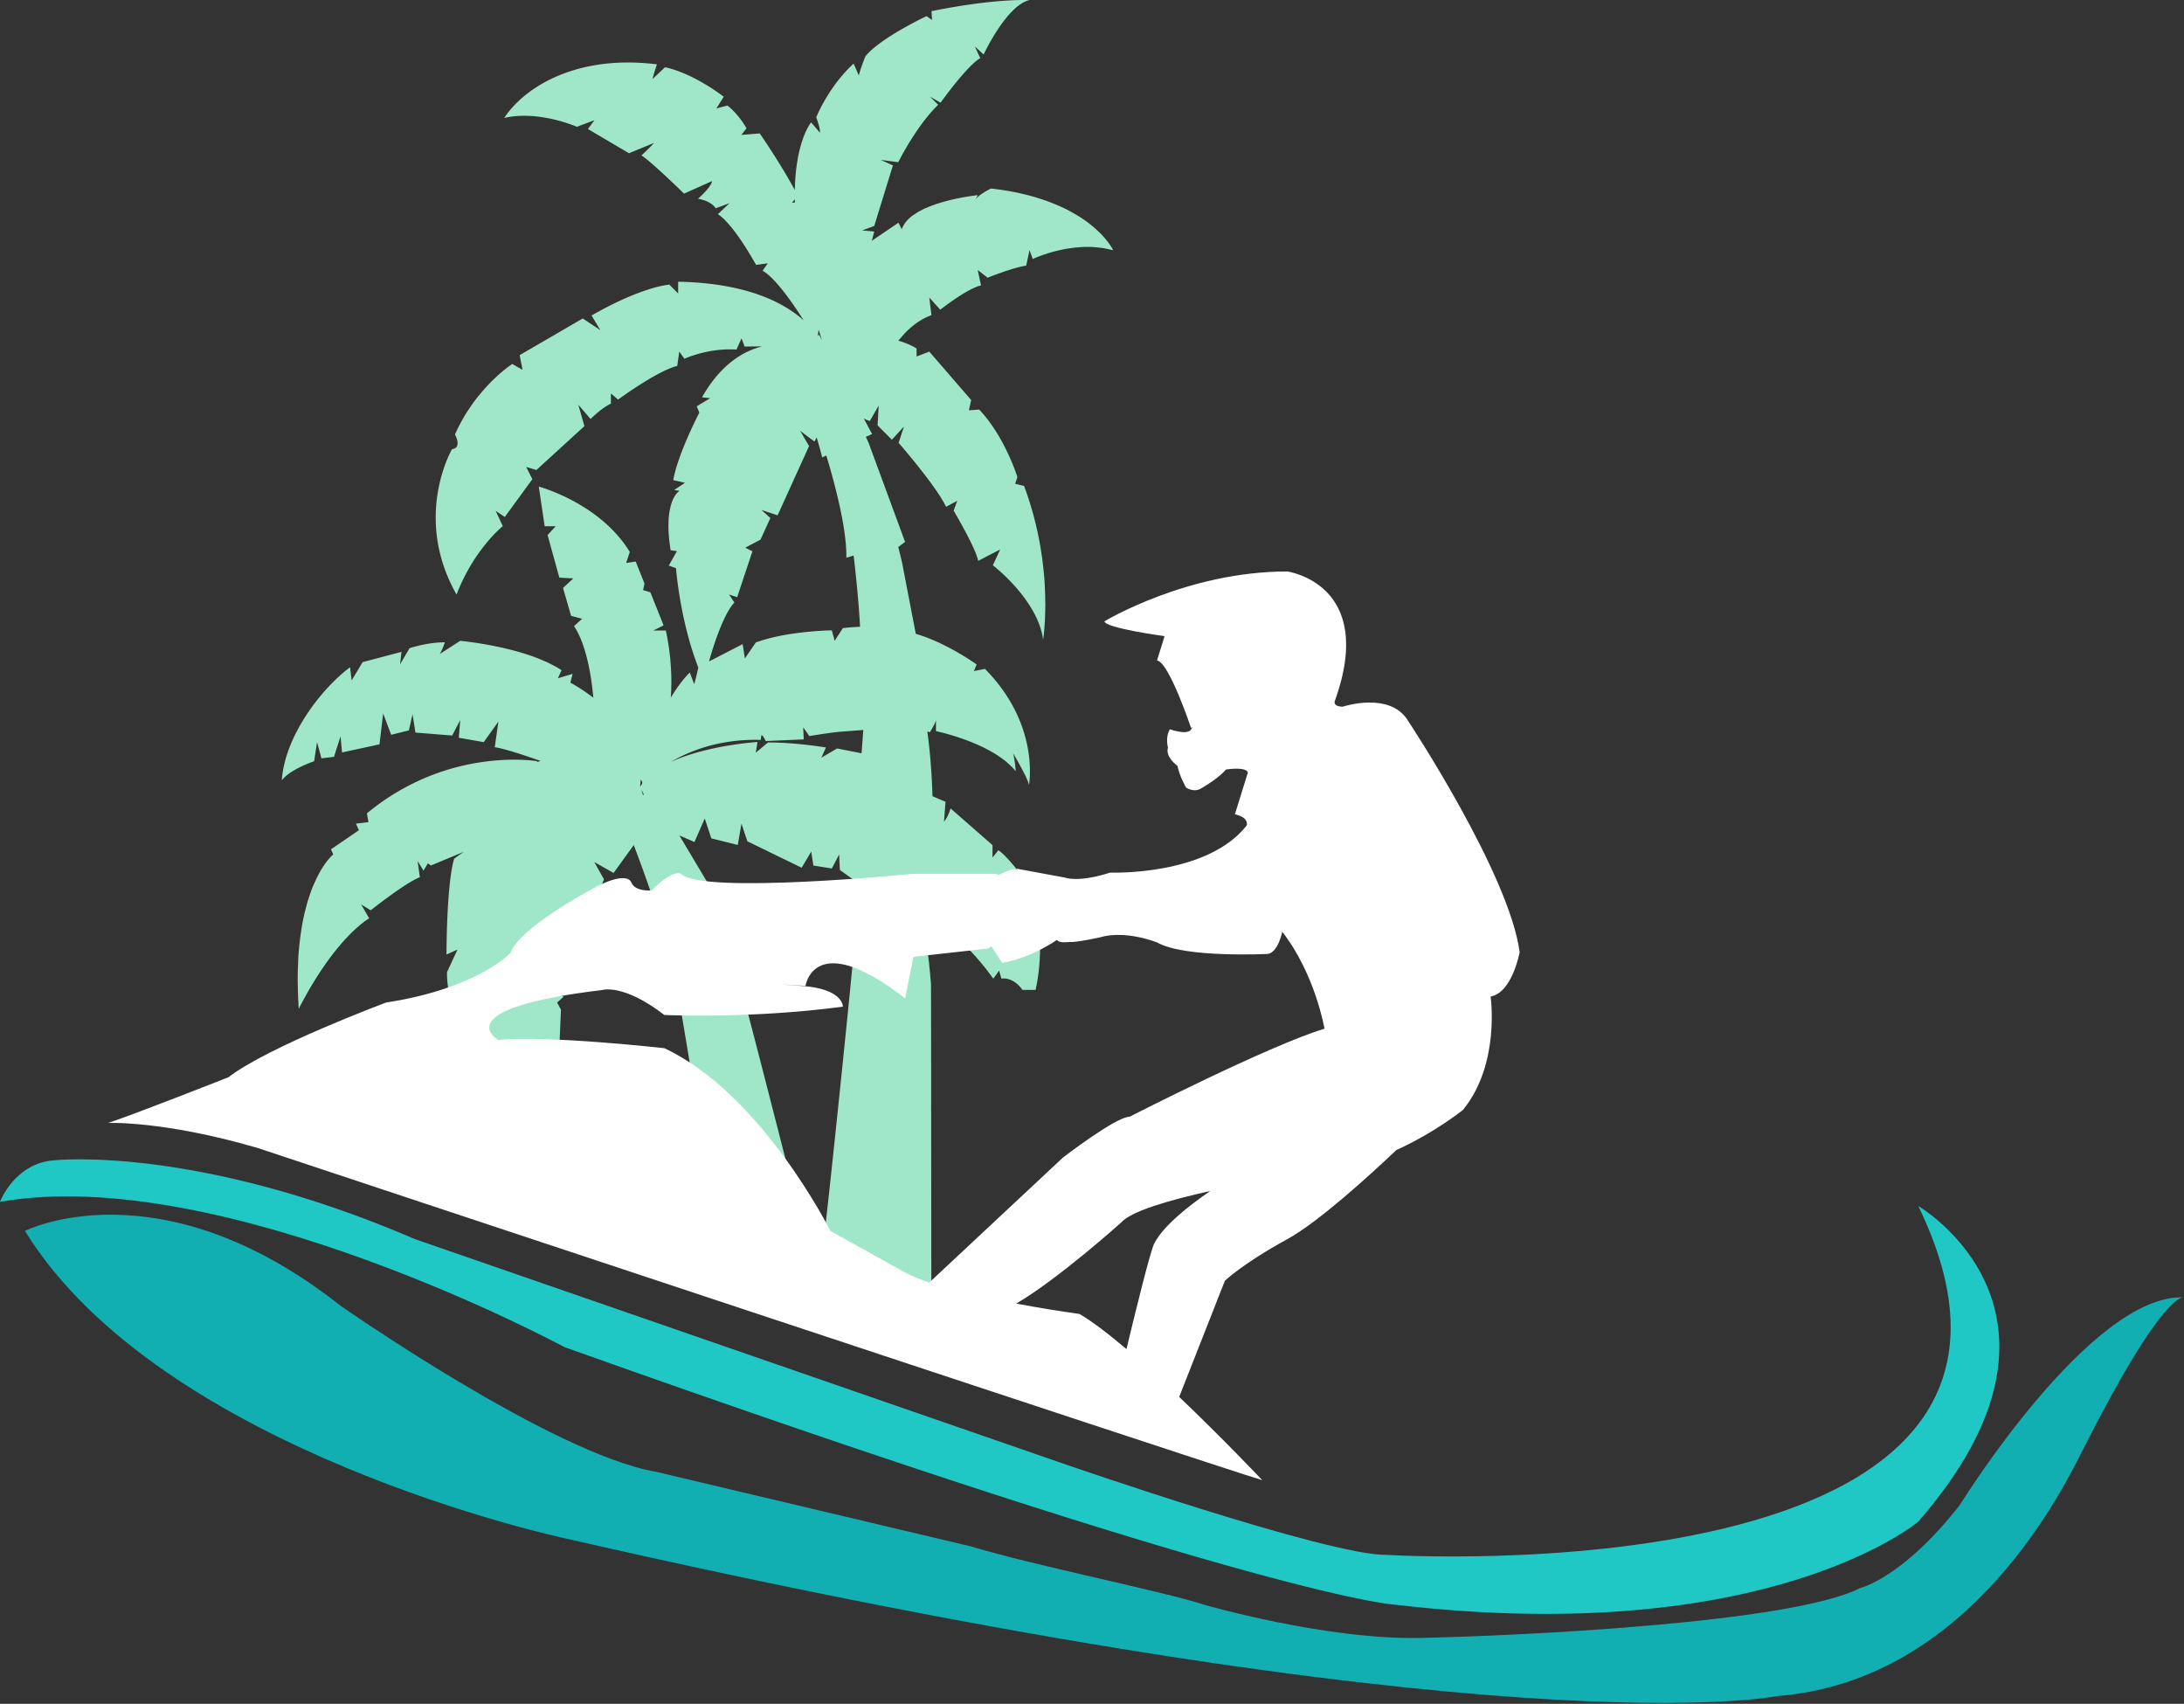
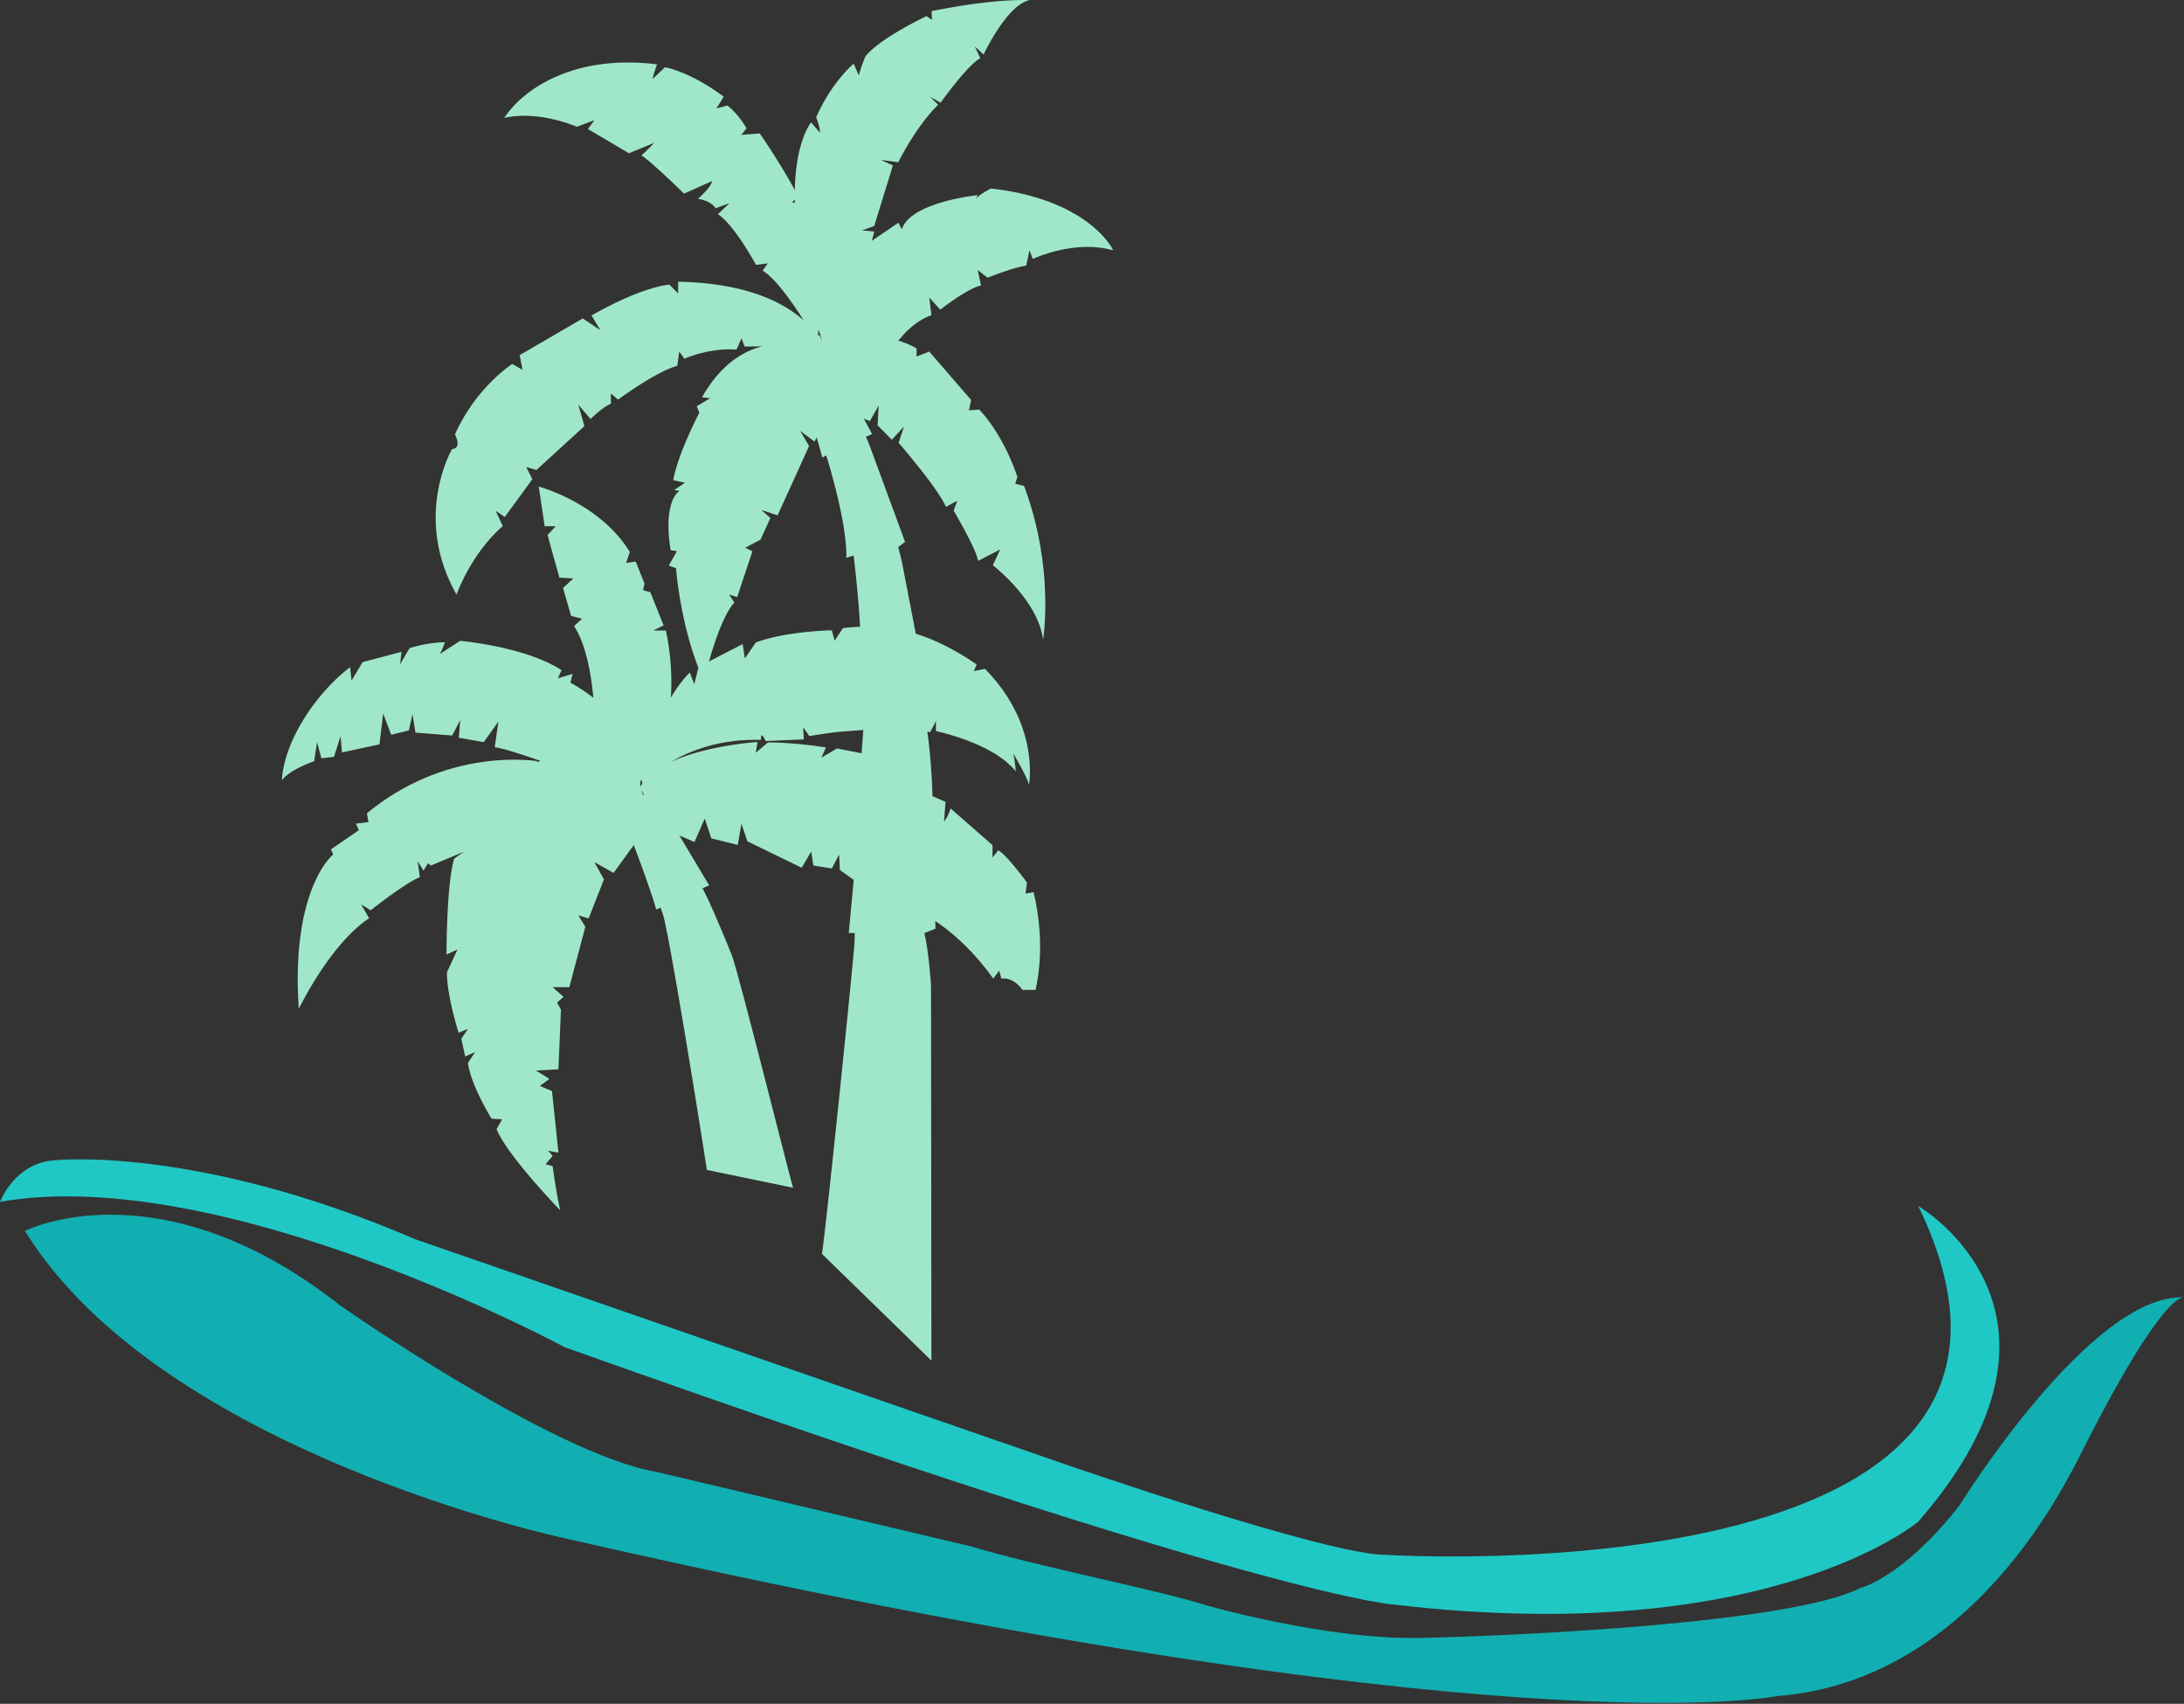
<svg xmlns="http://www.w3.org/2000/svg" viewBox="0 0 468 365" fill-rule="evenodd" stroke-linejoin="round" stroke-miterlimit="2">
  <rect x="0" y="0" width="468" height="365" fill="#333333" stroke="none" />
  <path d="M221.899 212.091c.925-4.103 1.797-11.504-.409-20.968l-1.744.312.32-2.358-.214-.281-.036-.059-.231-.312c-1.139-1.518-4.039-5.282-5.659-6.278l-1.246 1.575v-2.675l-8.986-7.864c-.623 2.043-1.406 2.829-1.406 2.829l.32-4.244-2.794-1.201c-.089-3.404-.374-8.569-1.103-13.87l.552.163c1.299-2.125 1.299-2.593 1.299-2.593v2.358s3.577.733 7.616 2.358l.979.407.445.199.872.401.569.281.765.399.641.356.694.401.676.432.587.401.712.525.498.385.712.654.374.34c.346.334.667.692.961 1.072-.231-2.829-.587-3.893-.587-3.893s3.185 5.307 3.417 6.845c0 0 .409-2.181.071-5.554l.125.477s-.036-.194-.125-.533c-.48-4.867-2.509-12.209-9.502-19.287l-2.367.472.587-1.415-.196-.135-.409-.281-.071-.053-1.673-1.092-.071-.039v.003c-2.456-1.524-6.459-3.75-10.623-4.973l-2.936-15.237-.48-2.035-.018-.02-.32-1.294.32-.241v-.006l1.139-.853-7.776-21.12-.623-1.389 1.335-.592-1.779-3.334c.498.244.943.432 1.299.53l1.886-3.306-.231 4.246 3.061 3.07 2.598-2.829-1.157 3.494s5.943 6.812 8.986 11.605l.48.811.196.314.516.98 2.384-1.288-.765 2.108s2.99 5.066 4.466 8.468l.214.502.249.682.107.314.089.292c.053.185.107.356.125.502l4.716-2.436-1.566 3.382s9.591 7.317 10.766 15.888l.053-.255.036-.342.036-.241.053-.494.036-.368.053-.648.107-1.412.018-.401.053-1.538.018-.553.018-1.221-.018-.769-.018-1.204-.036-.898-.053-1.283-.053-.965-.125-1.468-.089-.921-.285-2.445-.125-.775-.285-1.855-.214-1.142-.32-1.605-.463-2.06-.018-.02c-.676-2.773-1.495-5.448-2.456-7.999l-1.904-.472.48-1.423s-2.669-8.647-8.186-14.465l-2.207.157.48-2.209-8.969-10.365-2.723 1.047v-1.715s-.765-.525-2.26-1.117l-.142-.053-.997-.354-.516-.16.089-.109 1.246-1.42c1.459-1.521 3.417-3.101 5.765-3.921l-.463-3.778 2.349 2.593.854-.64v-.003c1.69-1.266 5.534-4.008 7.883-4.552l-.712-3.301 2.135 1.653s5.178-2.119 8.257-2.596l.712-3.306.694 1.892s.872-.421 2.331-.926l1.103-.356.48-.143.836-.227.605-.154 1.37-.298.676-.112.979-.146.765-.093 1.139-.09.641-.042 1.744.008.658.045 1.317.135.658.093 1.922.415-.071-.168-.125-.205-.089-.163-.196-.303-.142-.216-.409-.589-.249-.32-.338-.418-.356-.41-.391-.429-.445-.46-.569-.542-.872-.783-.605-.491-.694-.536-.658-.466-.819-.556-.747-.457-1.69-.951-.89-.463-1.139-.522-.961-.413-1.602-.629v.011c-3.292-1.196-7.26-2.192-12.118-2.731-2.829 1.42-3.31 2.358-3.31 2.358l.48-.935s-6.353.634-11.157 2.781l.036-.036-.48.222-.125.065-1.228.651v.003l-1.014.688-.196.138c-.623.497-1.157 1.044-1.548 1.645l-.125.202c-.178.309-.356.62-.463.954l-.694-1.415-5.712 3.873.516-1.981-2.598-.239 2.598-.951 4.004-12.975-2.598-1.179 3.737.491.694-1.316c1.317-2.417 4.377-7.623 7.865-10.98l-1.744-1.732 2.26 1.28s5.605-7.881 8.506-9.54l-1.174-2.515 1.886 1.732s4.965-10.617 9.84-11.645c0 0-6.958-.472-20.998 2.36l.107 1.886-1.174-.825s-9.947 4.679-13.097 8.614c-.196.477-.391.963-.569 1.457v-.003.008c-.308.802-.575 1.618-.801 2.447l-.053.185-1.103-2.523s-4.716 3.935-8.025 11.485c.943 2.52.801 3.306.801 3.306l-1.886-2.203s-.925 1.072-1.815 3.657v-.008l-.107.328c-.071.196-.125.396-.196.598l-.125.477c-.071.233-.142.477-.196.73l-.125.455-.267 1.263-.053.407a19.42 19.42 0 0 0-.178 1.111c-.033.173-.056.347-.071.522-.071.46-.125.921-.16 1.386l-.036.309c-.053.615-.089 1.232-.125 1.85l-.018.525-.036.867c-3.132-5.827-7.509-12.122-7.509-12.122l-3.933.32 1.103-1.415c-1.904-3.303-4.093-4.878-4.093-4.878l-2.367.623 1.584-2.515c-7.403-5.504-12.599-6.298-12.599-6.298l-2.669 2.52s.16-.786.943-3.152c-15.25-1.903-25.553 3.388-30.696 8.919l-.142.053.142-.048a18.97 18.97 0 0 0-2.029 2.562c7.403-1.723 15.57 1.892 15.57 1.892l3.772-1.417-1.406 1.892 8.808 5.192 5.356-2.209s-.641.794-2.687 2.678c2.046 1.26 9.129 8.181 9.129 8.181l5.979-2.675s.16.949-2.99 3.781c.324.051.645.121.961.21l.303.098c.16.059.338.112.498.177l.285.132.356.182.231.146.267.182.196.146.196.168.125.129.125.146.089.098.107.166.036.059 2.99-1.106-2.509 2.363c2.367 1.502 5.321 6.015 6.94 8.726l.089.132.908 1.56.071.115.178.32 2.509-.317-1.103 1.577c2.651 1.51 6.317 6.725 8.808 10.648-.196-.191-.427-.376-.641-.556l-.053-.053c-.424-.343-.857-.675-1.299-.994l-.196-.14c-.925-.657-1.993-1.302-3.185-1.92l-.303-.157c-.605-.314-1.246-.606-1.868-.876l-.249-.098a32.32 32.32 0 0 0-1.922-.733l-.374-.14c-.753-.252-1.513-.484-2.278-.696l-.214-.065.053.02c-3.879-1.055-8.613-1.771-14.378-1.886v2.52l-1.886-1.892s-5.659.312-16.674 6.612l1.886 3.143-3.772-2.512-13.524 7.864.623 3.143-2.207-1.257s-2.064 1.328-4.662 3.966l-.071.081c-.303.289-.569.589-.854.895l-.142.157-.836.949-.16.196-.854 1.033-.16.219c-.285.365-.552.738-.836 1.12l-.178.253-.801 1.201-.178.272a26.95 26.95 0 0 0-.783 1.294l-.178.328a32.73 32.73 0 0 0-.73 1.35c-.303.575-.569 1.176-.854 1.791.587 1.145.641 1.866.498 2.33-.053.194-.142.34-.249.452l-.053.042-.303.194-.089.036-.249.065-.053.011-.125.011s-8.488 14.474.961 31.154c3.755-9.756 9.912-14.659 9.912-14.659l-1.53-3.278 1.957 1.316 5.908-8.089-1.317-2.627 2.189.654 10.285-9.399-1.317-4.592 2.634 3.062s2.402-2.408 4.36-3.278V84.29l1.53 1.314s8.31-6.124 12.688-7.219l.427-3.062 1.103 1.53s3.595-1.642 8.186-1.962a18.08 18.08 0 0 1 1.246-.048l.356-.003a20.2 20.2 0 0 1 1.37.048l1.085-2.402.658 1.749 3.737-.031-.872.244-.32.107a15.66 15.66 0 0 0-.997.368l-.142.053h.018c-3.577 1.493-7.349 4.479-10.552 10.138l1.744.194-2.883 1.734.569 1.347s-4.627 8.869-5.588 14.46l2.509.578-2.313 1.544 1.157.191s-.463.247-.961 1.005l-.018.031c-.231.345-.463.797-.676 1.384l-.036.121a7.96 7.96 0 0 0-.249.828l-.053.247c-.089.328-.142.662-.196 1.005l-.036.202c-.071.483-.107.971-.142 1.462v.109c-.018.514-.018 1.027-.018 1.541l.018.469c.018.505.053 1.008.089 1.51l.053.533c.071.646.16 1.322.267 2.04l.036.225 1.352.194-1.744 3.087 1.548.573s.819 11.128 4.787 21.291c-.552 2.422-.89 3.539-.89 3.539l-.943-2.481s-1.868 1.687-4.075 5.392a33.63 33.63 0 0 0 .107-2.675l.018-.208-.018-1.852-.071-1.619v-.076l-.125-1.544v-.135a65.55 65.55 0 0 0-.32-2.686l-.018-.059c-.303-2.203-.641-3.539-.641-3.539h-2.681l2.207-1.103-2.829-7.084-1.566-.469.303-1.417-1.886-4.712-2.046.312.783-2.363c-6.442-10.536-19.503-13.997-19.503-13.997l1.263 8.49h2.367l-1.744 1.889 2.527 9.124 2.99.163-2.207 2.046 1.726 5.975 2.367.629s-.018.008-1.637 1.485l-.089.09c2.794 4.193 3.772 11.485 4.093 14.993l.036.345c-2.723-2.088-4.911-3.222-4.911-3.222l.463-1.889-3.15.946.783-1.729a18.8 18.8 0 0 0-1.424-.87c-.267-.143-.534-.275-.801-.41l-.819-.415v.003c-.196-.093-.391-.171-.605-.258l-1.05-.455c-.231-.095-.48-.182-.712-.272l-.997-.373-.836-.272-.908-.298-.943-.275-.783-.225-1.068-.275-.623-.157-1.174-.275-.285-.062c-4.787-1.052-8.684-1.406-8.684-1.406l-4.395 2.832s.463-.629 1.103-2.518c-3.79 0-7.563 1.26-7.563 1.26l-2.029 3.461.303-2.675-8.328 2.203-2.367 3.932-.32-2.835c-5.979 4.406-14.004 14.631-14.627 24.23 1.726-2.363 6.922-4.095 6.922-4.095l.623-4.086.943 3.461 2.687-.317 1.406-4.404.32 3.461 8.025-1.732.783-6.61 1.726 4.564 3.79-.943.783-3.463.623 3.932 7.865.629 1.726-3.301-.303 3.772 5.338.946 3.15-4.406-.783 5.504c1.993.236 7.011 1.945 9.467 2.807h-.018l.391.132-.819.225.107-.177s-19.04-3.301-36.515 11.17l.32 1.886-2.669.312.623 1.415-5.979 4.095.48 1.1s-1.584 1.252-3.292 4.55l-.018.051a8.64 8.64 0 0 0-.427.876l-.071.146-.427.951-.053.107a33.72 33.72 0 0 0-.89 2.431l-.089.3a16.36 16.36 0 0 0-.338 1.05l-.107.401-.285 1.128-.107.379-.356 1.608v.053a37.79 37.79 0 0 0-.303 1.639l-.089.567-.178 1.266c-.039.225-.068.452-.089.679l-.16 1.344-.053.66a39.91 39.91 0 0 0-.16 2.08v.213l-.089 2.015c0 .261-.018.533-.018.8l-.018 1.589.018.921.036 1.701.036.867a57.8 57.8 0 0 0 .089 1.706v.098a11.69 11.69 0 0 0 .053.87s-.018-.112-.018-.303l.018.303c.445-.884.908-1.72 1.352-2.529l.374-.671c.32-.587.658-1.165.997-1.737l.356-.584c.819-1.356 1.673-2.666 2.562-3.926l.267-.399.979-1.333.267-.342a56.09 56.09 0 0 1 2.242-2.742l.196-.213c.28-.312.565-.619.854-.923l.178-.191a28.81 28.81 0 0 1 1.762-1.698l.142-.135.587-.5.16-.135.552-.435.036-.036c.783-.592 1.228-.828 1.228-.828l-1.726-2.989 2.046 1.257s7.545-5.975 10.534-7.078l-.48-3.461 1.263 2.043.943-1.566.641.469 7.064-2.939a58.61 58.61 0 0 0-2.082 1.485c-1.548 5.189-1.637 18.661-1.637 20.351h-.018v.177l2.367-1.061-2.242 4.841c-.089 3.946 1.69 10.351 2.296 12.344v.003c.053.21.125.421.178.629l2.011-.822-1.424 2.125.836 3.778 2.118-.946-1.53 2.363c.712 4.948 5.071 11.914 5.071 11.914l2.26.118-1.192 2.13c2.367 5.779 13.666 17.401 13.666 17.401-.694-2.473-1.655-9.484-1.655-9.484l-1.513-.41 1.513-1.791-.961-1.097 2.207.41-1.388-13.197-2.598-1.097 2.064-1.507-2.901-1.791 4.822-.269.534-12.784-.819-1.516 1.37-1.232-2.331-2.06h3.577l3.434-12.925-1.513-2.473 2.207.682 3.292-8.381-2.064-3.705 4.128 2.33 4.324-5.973c1.317 3.477 3.808 10.194 4.822 13.82l.925-.432.48 1.389c1.388 4.1 8.63 49.251 9.431 54.811l18.489 3.823c-.463-1.193-11.78-46.464-13.15-49.837v-.017l-1.121-2.765-.587-1.403-.249-.601-.747-1.768-.16-.365-.854-1.981-.053-.149-.872-1.925-.089-.213-.765-1.619-.107-.208c-.214-.443-.427-.881-.658-1.311l1.424-.617-6.388-10.69 3.239 1.406 2.207-5.035 1.406 4.252 5.659 1.412.801-4.566 1.263 3.783 11.638 5.661 2.046-3.461.463 2.992 3.95.626 1.566-2.989.16 3.303.125.098 2.847 2.035-1.068 11.37 1.281.025-.018 1.106v.053l-.036.873c-.089 2.736-6.282 63.04-6.976 66.688L199.6 291.48c-.036-.407-.071-80.242-.107-80.654l-.036-.488-.16-1.836-.036-.354-.196-2.046-.018-.087-.249-2.029-.018-.123a53.87 53.87 0 0 0-.249-1.692l-.071-.387-.053-.253c-.036-.171-.053-.342-.089-.511l-.071-.278-.089-.452-.071-.267-.018-.118.32-.126 2.064-.828-.036-1.647c.888.599 1.755 1.229 2.598 1.889l.534.441.908.741.623.559.854.78.676.634.872.878.676.69.925 1.01.623.724c.356.404.694.82 1.032 1.241l.552.668 1.566 2.091 1.246-1.726.48 1.726s2.367-.567 4.52 2.408h2.829l-.036.036.004-.003zm-83.955-41.931l-.16.196-.338-1.165.498.969zm-.676-2.852l.018-.326.338.536.018-.028-.071.449a6 6 0 0 0-.338.542l-.053-.185c.036-.334.071-.662.089-.988h-.001zm25.767-8.796l.089-.951h-.018l.036-.466-.018.466.32.045.658 1.142 8.132-.351-.125-2.602 1.317 1.889s2.829-.486 6.157-.893l5.41-.413-.374 4.993-5.249-1.03-3.363 1.97.979-2.186s-6.78-1.117-12.421-1.064l-2.616 2.181.374-2.29s-4.662.3-10.036 1.504l-1.335.318-.374.095-1.335.356-.214.065-1.103.337-.48.154-.925.317-.427.149-1.21.477-.409.174-.658.292.374-.23.338-.185c.516-.275 1.032-.55 1.602-.82 4.146-1.987 9.751-3.649 16.905-3.452v.008l-.001.001zm-5.659-29.425l-1.157-1.732 1.744.578 1.139-3.444 2.135-6.385-1.548-.769 3.274-1.732 2.118-4.628-1.922-1.729 3.47 1.151 6.744-14.841-1.922-3.275 3.078 2.313.463-.884c.48 1.608.908 3.11 1.192 4.286l.872-.418.071.227.249.811.142.494c1.548 5.257 3.95 14.398 3.844 20.379l1.548-.48.125.988c.391 3.371.961 8.757 1.263 14.277-1.228.045-2.456.14-3.684.286l-1.762 2.72-.605-2.242s-9.556.115-16.282 2.593l-2.349 3.418-.48-3.062-7.207 3.713c2.99-10.584 5.445-12.61 5.445-12.61v-.003h.002zm18.044-58.426l.712 2.189-.623-1.154-.267.261.142-1.145.018-.149.018-.003v.001zm-5.107-27.946l.018.674h-.623s.018-.008.605-.674z" fill="#a0e7c9" fill-rule="nonzero" />
  <path d="M468 277.929s-4.164-1.88-21.354 32.029c-4.111 8.094-24.076 50.143-65.84 53.385 0 0-58.527 12.184-259.803-33.809 0 0-86.358-18.344-115.666-65.841 0 0 28.827-14.58 67.62 16.015 0 0 45.465 31.808 67.62 35.588l67.62 16.015c13.15 4.016 40.963 9.568 49.825 12.456 0 0 25.945 7.533 46.266 7.118 20.304-.415 79.418-3.115 94.312-10.676 0 0 9.093-2.113 21.354-17.794 0 0 28.044-45.344 48.046-44.488v.003z" fill="#11afb2" />
  <path d="M0 257.466s3.096-8.266 11.567-8.897c0 0 30.34-3.374 77.407 16.904l138.799 48.047s57.103 19.832 69.399 19.573c0 0 154.992 9.75 113.886-74.738 0 0 39.077 22.77 0 67.62 0 0-32.03 27.168-112.107 17.794 0 0-25.909-.968-177.947-55.164 0 0-73.296-39.551-121.004-31.14v.001z" fill="#1fc8c5" />
-   <path d="M213.963 187.465c1.513-.761 2.847-1.325 3.328-1.218 1.352.298.374-.188.374-.188l10.517 1.937s2.758 1.165 9.716-1.064c0 0 20.695.806 29.254-10.095 0 0 .516-1.423-1.779-2.181l-.747-.23 2.776-8.931s-.071-1.28-4.698-.646c0 0-1.37 1.779-5.338 4.056 0 0-1.281.971-3.203-.18 0 0-1.441-2.481-1.833-4.645 0 0-2.687-1.886-2.046-3.901 0 0-.641-2.2.409-3.952 0 0 3.506 1.28 4.449.154s.107-.373.107-.373-4.751-14.218-7.314-14.516l1.619-5.209s-12.777-1.74-12.883-3.183c0 0 17.759-10.727 39.22-10.671 0 0 19.147 2.652 10.179 27.645 0 0-.658 1.252 1.637 1.322 0 0 10.268-3.441 14.111 3.157 0 0 21.603 32.621 23.827 49.428 0 0-1.584 8.695-6.228 9.495 0 0 2.118 14.468-5.908 24.28 0 0-5.961 4.844-14.289 8.614-5.908 5.594-16.727 15.448-23.4 19.11-9.574 5.234-13.346 8.897-13.346 8.897l-9.787 24.881c9.502 9.043 17.795 17.828 17.795 17.828-8.381-2.414-215.316-71.179-215.316-71.179-20.268-5.897-32.03-5.338-32.03-5.338 4.449-1.37 25.802-9.787 25.802-9.787 8.577-6.61 33.81-16.015 33.81-16.015 19.752-3.042 26.692-10.676 26.692-10.676 1.673-5.153 16.905-13.346 16.905-13.346 8.061-4.58 8.897-1.779 8.897-1.779.819 2.167 4.449 1.779 4.449 1.779 4.502-4.67 6.228-3.559 6.228-3.559 4.466 4.53 49.825 0 49.825 0h17.795l.427.289v-.011l-.003.001zm27.422 101.549c1.797-7.485 5.107-21.027 5.961-22.65 1.922-3.688 7.064-7.839 12.011-11.227-8.88 1.97-17.047 4.359-19.129 6.778 0 0-13.595 12.203-22.475 17.345 4.52.848 9.04 1.591 13.577 2.228 2.794 1.645 6.299 4.336 10.054 7.525l.001.001zm-42.245-14.272l28.632-26.761s11.389-8.771 14.289-8.751c0 0 29.699-15.198 41.764-18.858 0 0-1.993-11.706-9.058-20.763 0 0-.872 4.418-3.114 4.749 0 0-17.866.907-23.72-2.467 0 0-6.744-2.736-12.314-1.067 0 0-5.249 1.154-6.424.96 0 0-2.296.354-2.705-.438 0 0-5.321 3.82-11.745 4.928l-2.296-3.548-.694.472-16.015 1.779-1.779 8.897c-19.556-15.167-21.354-2.669-21.354-2.669s-9.983-.606-.89 0c9.075.606 8.897 4.449 8.897 4.449-19.93 2.661-38.259 1.779-38.259 1.779-8.844-6.826-13.346-5.338-13.346-5.338-33.863 4.039-22.243 10.676-22.243 10.676 10.659-1.019 35.589 1.779 35.589 1.779 20.909 9.767 35.589 39.15 35.589 39.15l16.015 8.897c1.37.747 3.15 1.465 5.178 2.15v-.006l.003.001z" fill="#fff" />
</svg>